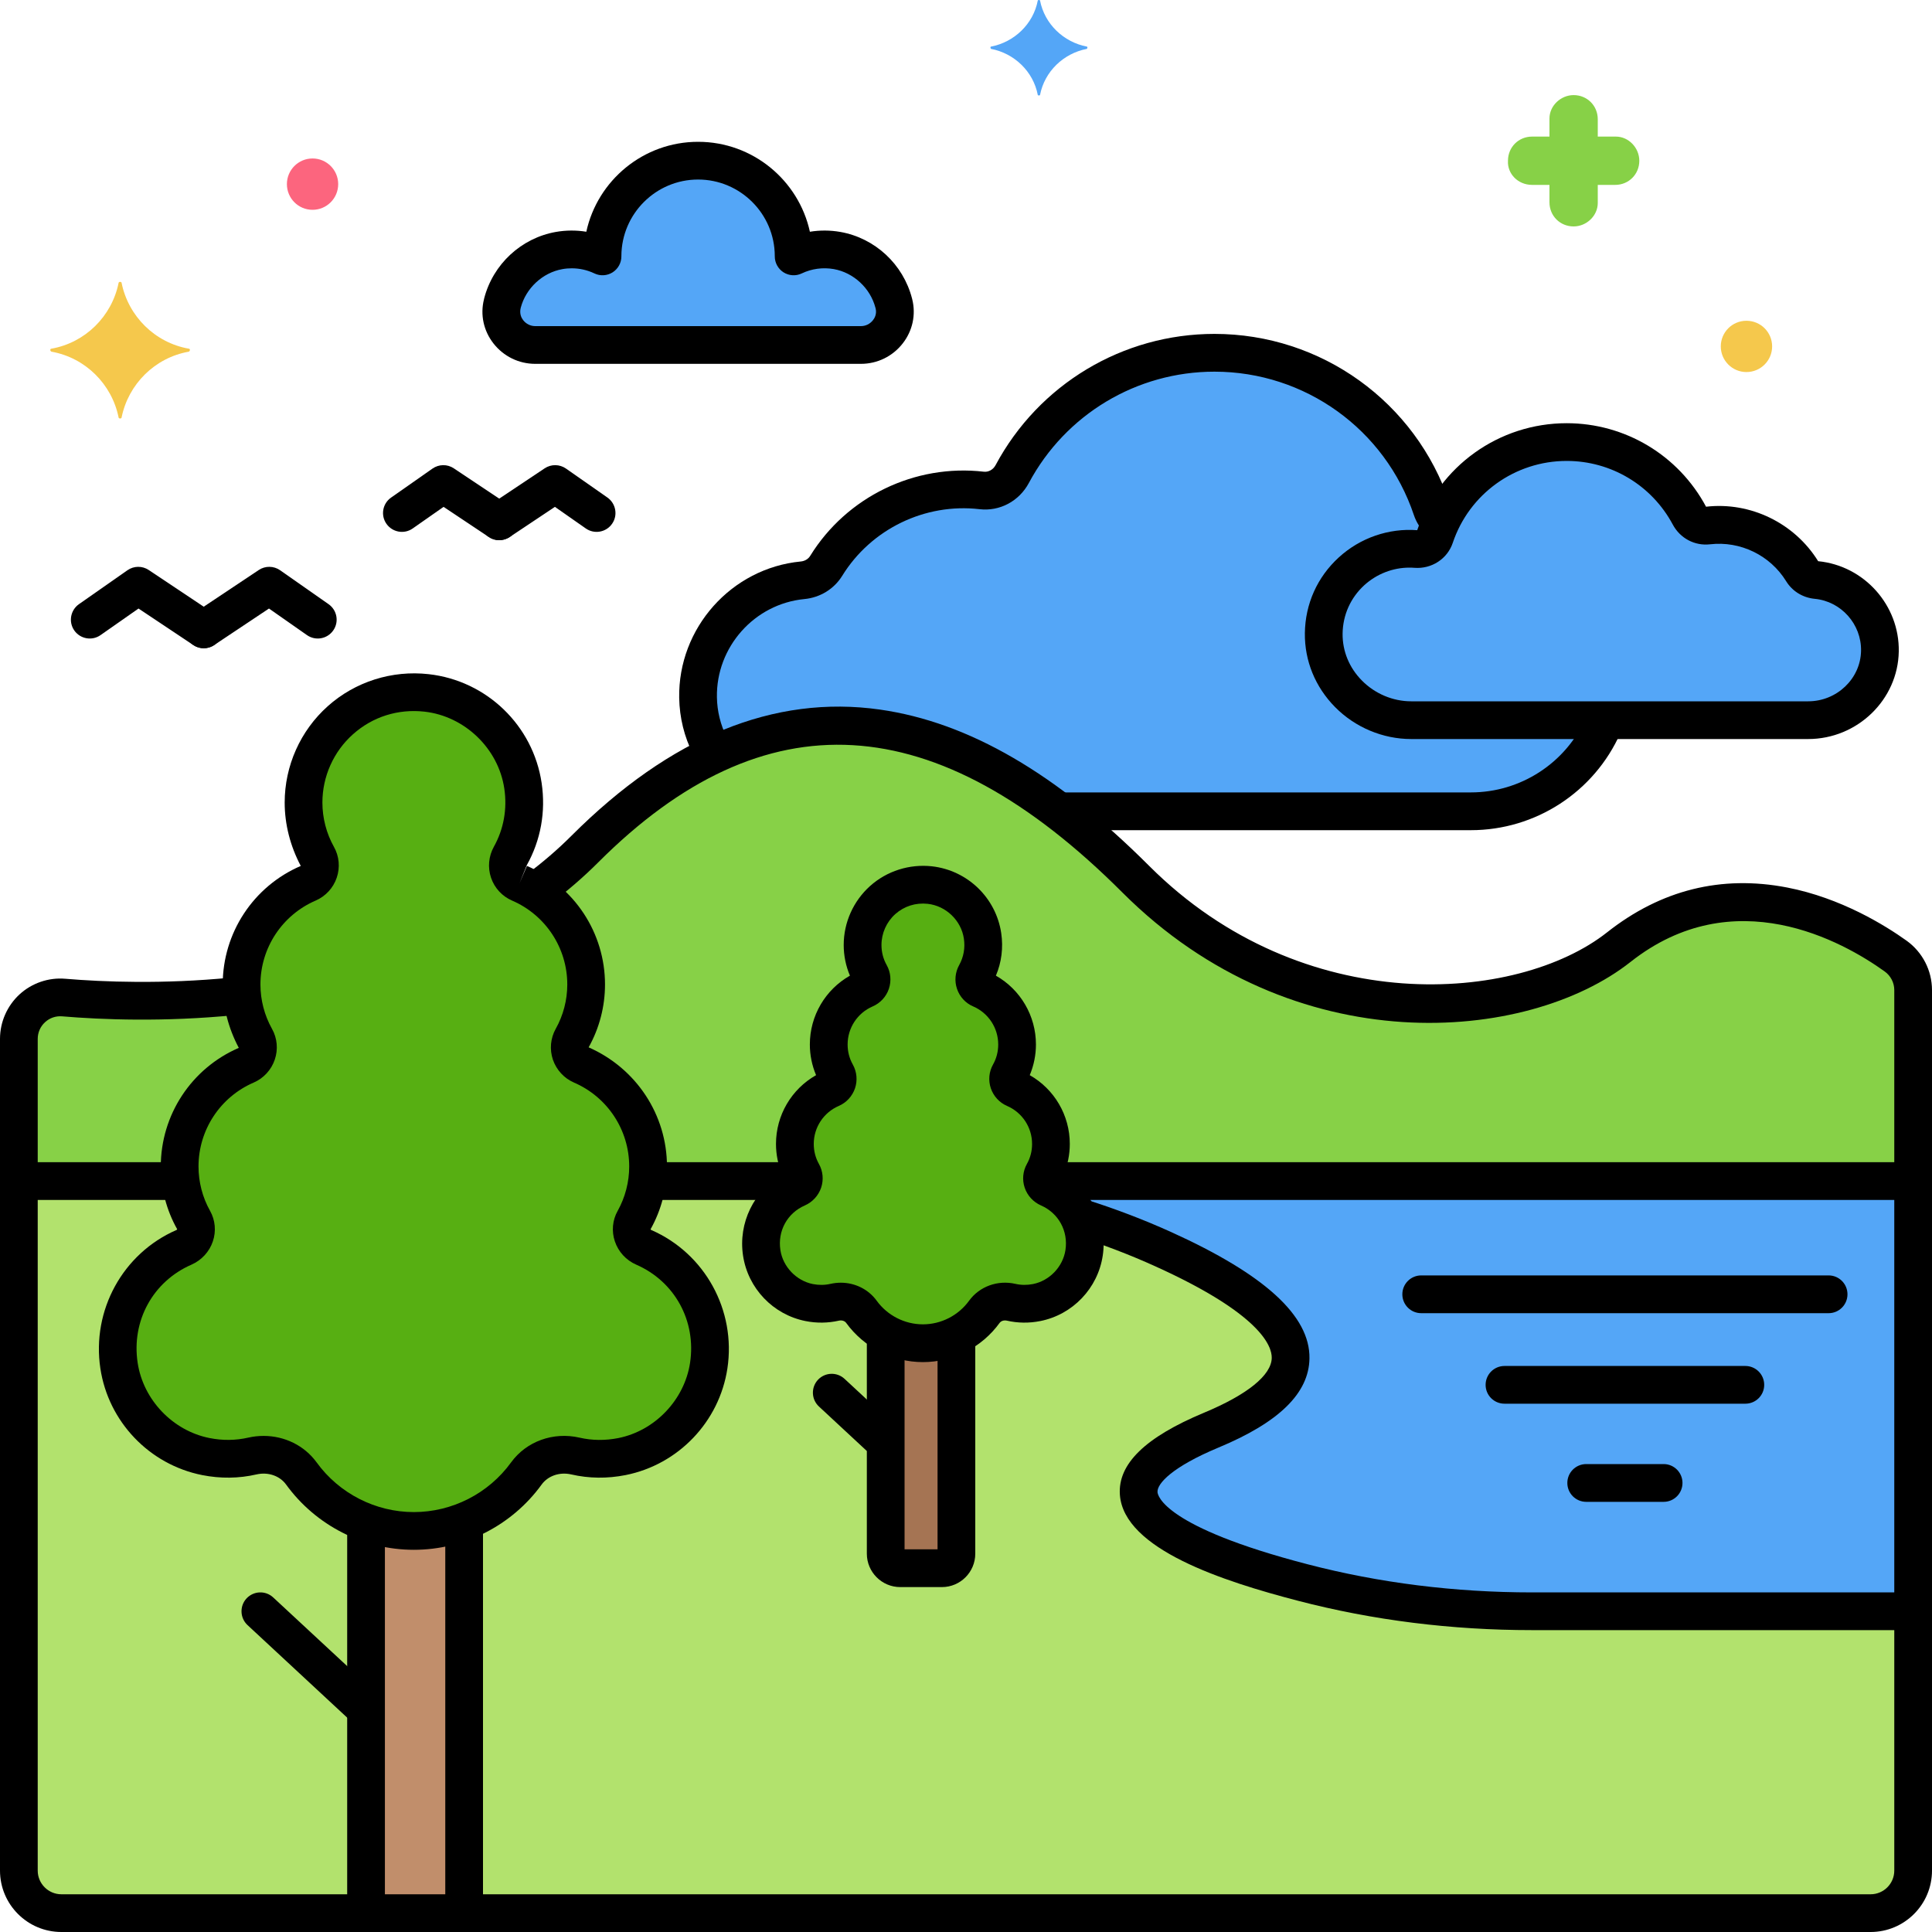
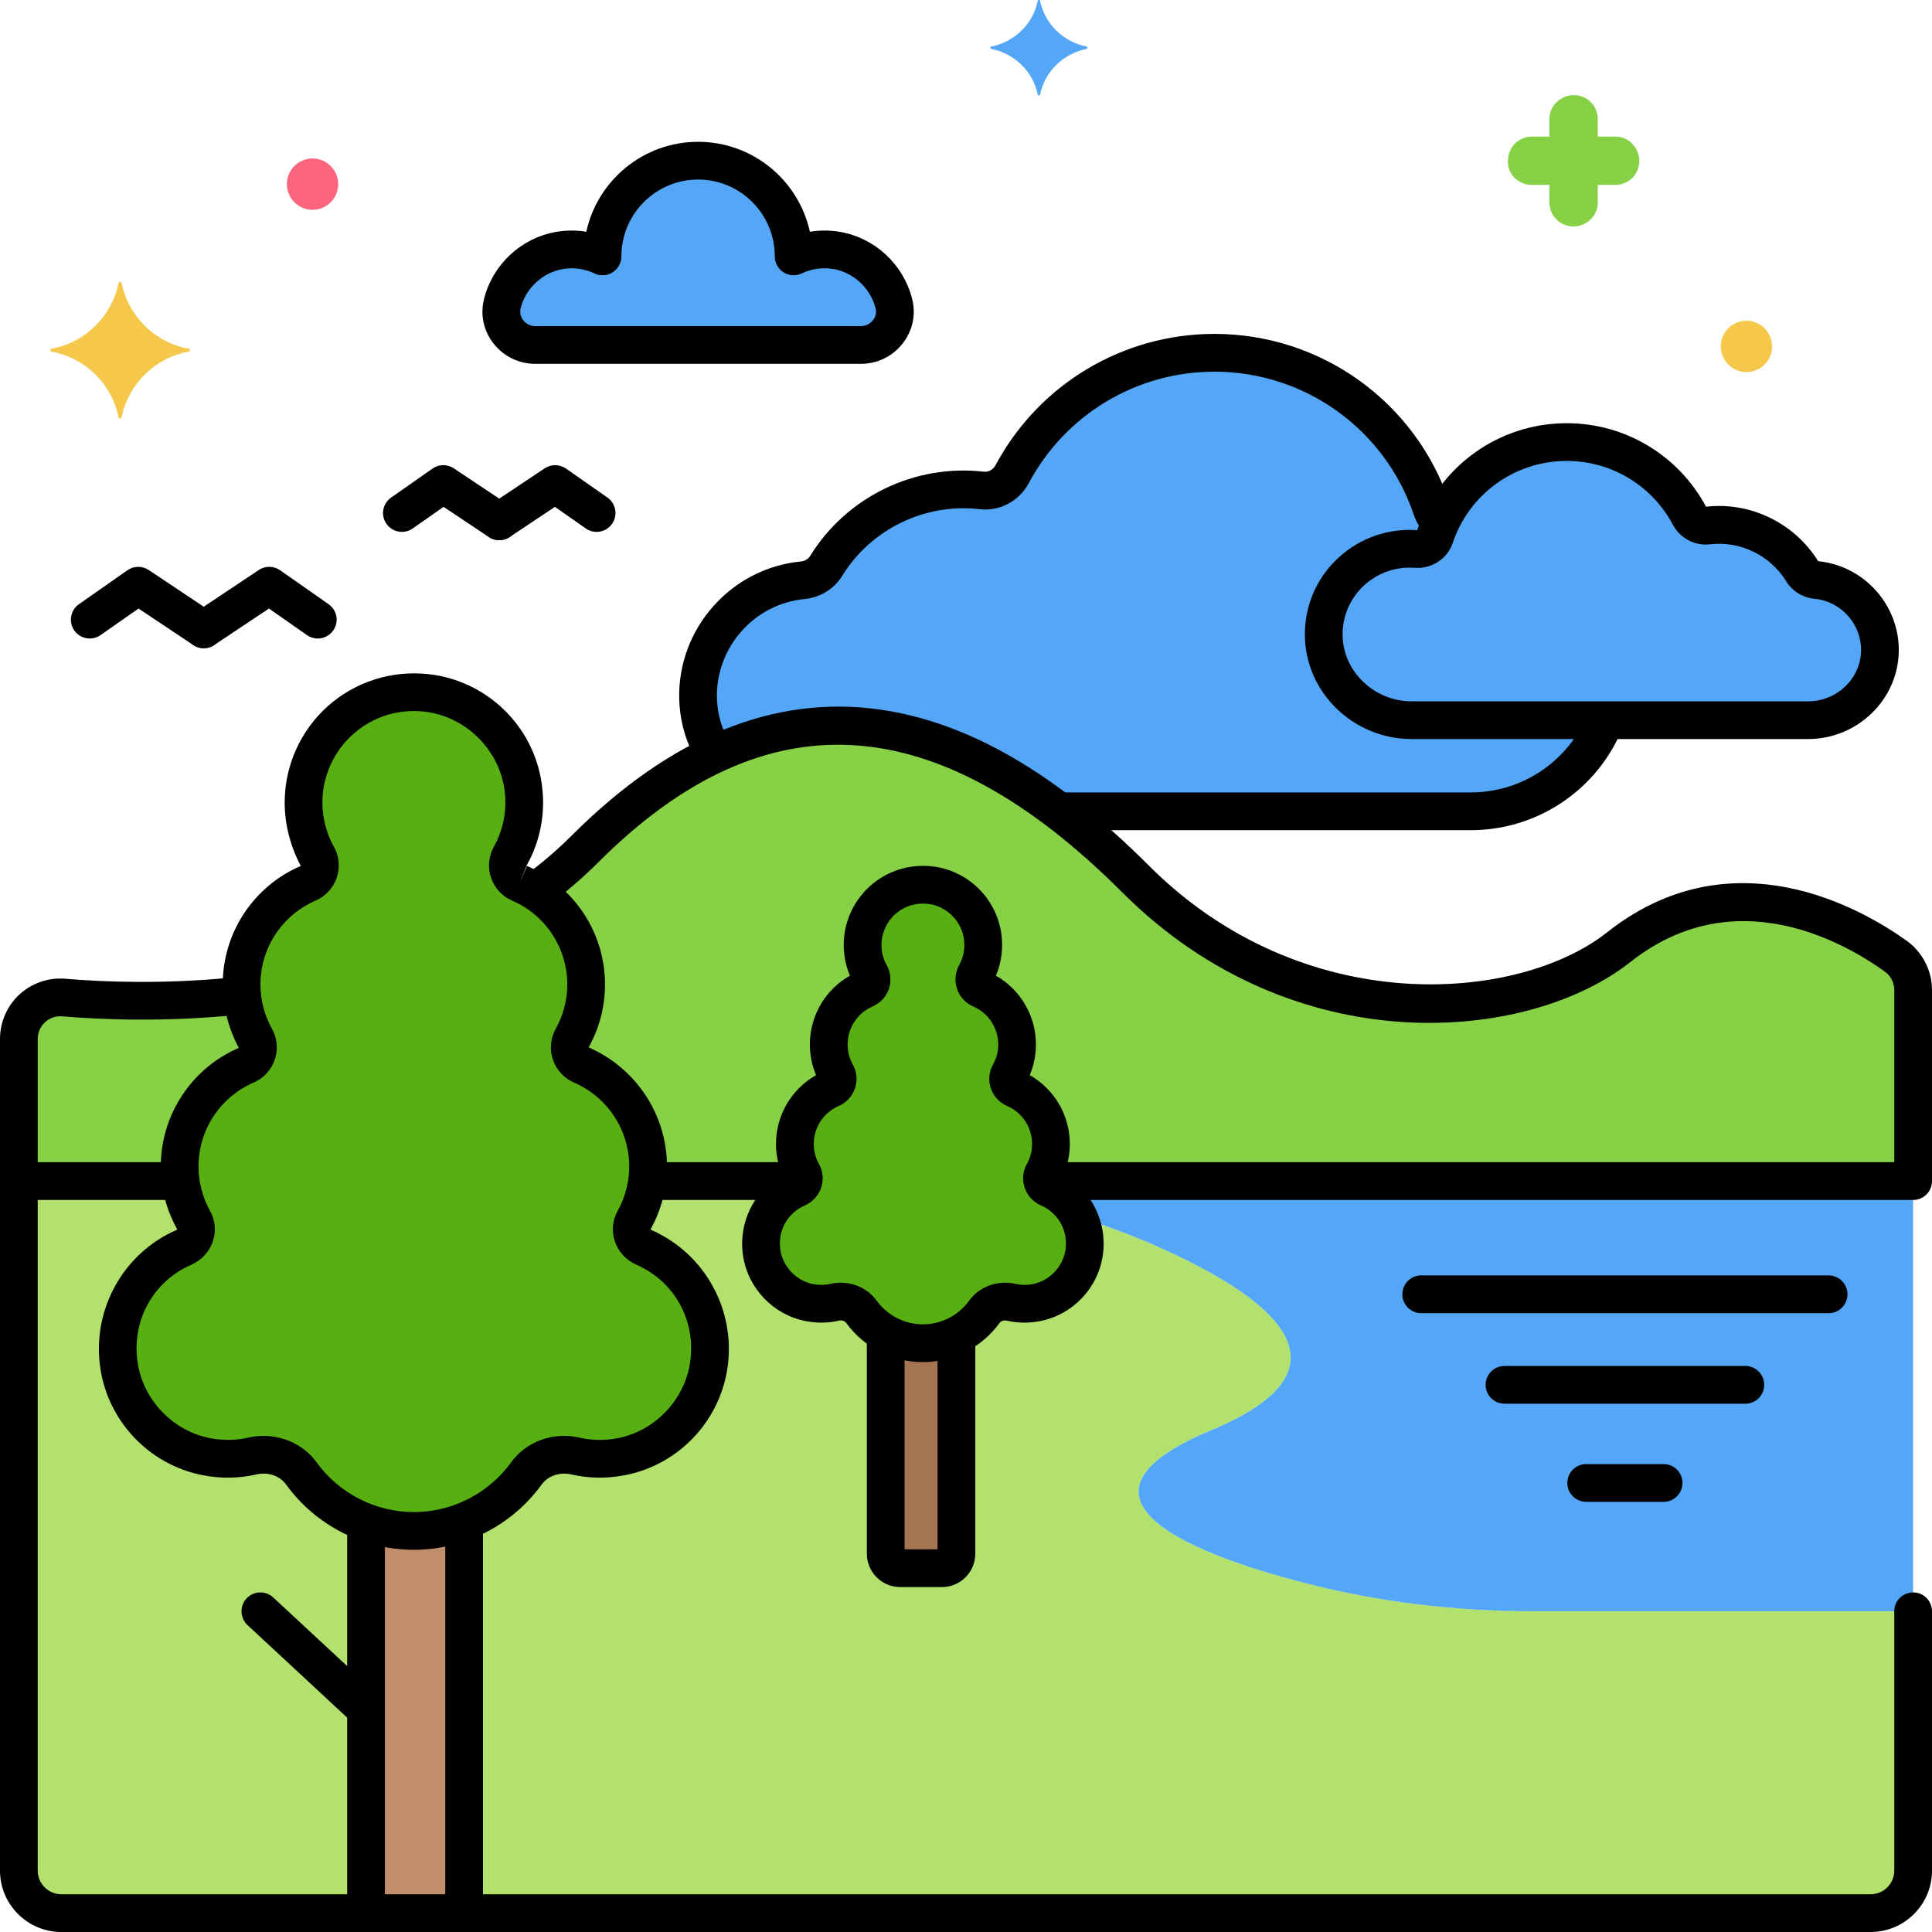
<svg xmlns="http://www.w3.org/2000/svg" width="40" height="40" viewBox="0 0 40 40" fill="none">
  <g clip-path="url(#clip0_10_714)">
    <path d="M3.719 24.151C3.719 23.21 4.287 22.404 5.099 22.054C5.314 21.961 5.406 21.698 5.291 21.493C5.142 21.227 5.046 20.928 5.014 20.609C3.498 20.774 2.159 20.723 1.318 20.653C0.818 20.611 0.391 21.008 0.391 21.509V24.453H3.739C3.726 24.354 3.719 24.253 3.719 24.151Z" fill="#87D147" />
    <path d="M37.312 11.828C36.901 11.161 36.139 10.791 35.361 10.881C35.203 10.899 35.052 10.816 34.977 10.676C34.492 9.769 33.537 9.152 32.437 9.152C31.168 9.152 30.09 9.974 29.708 11.115C29.652 11.28 29.488 11.38 29.314 11.367C28.313 11.289 27.419 12.075 27.406 13.114C27.394 14.102 28.229 14.91 29.217 14.91H37.436C38.235 14.91 38.908 14.28 38.922 13.482C38.935 12.717 38.357 12.081 37.609 12.009C37.487 11.998 37.377 11.932 37.312 11.828Z" fill="#54A6F7" />
    <path d="M18.508 6.292C18.506 6.286 18.505 6.281 18.503 6.275C18.359 5.72 17.895 5.287 17.331 5.187C17.005 5.129 16.697 5.182 16.432 5.309C16.432 5.307 16.432 5.306 16.432 5.305C16.432 4.212 15.546 3.327 14.453 3.327C13.361 3.327 12.475 4.212 12.475 5.305C12.475 5.306 12.475 5.307 12.475 5.309C12.209 5.182 11.901 5.129 11.576 5.187C11.011 5.287 10.547 5.72 10.403 6.275C10.401 6.281 10.4 6.286 10.399 6.292C10.291 6.726 10.635 7.142 11.082 7.142H17.824C18.271 7.142 18.616 6.726 18.508 6.292Z" fill="#54A6F7" />
    <path d="M31.72 33.359C30.119 33.359 28.521 33.167 26.972 32.764C23.867 31.957 22.16 30.825 25.078 29.609C28.172 28.32 26.35 26.89 24.084 25.863C23.513 25.604 22.928 25.383 22.333 25.197C22.44 25.416 22.486 25.671 22.445 25.939C22.368 26.45 21.969 26.867 21.462 26.968C21.278 27.004 21.101 27 20.935 26.962C20.726 26.914 20.506 26.986 20.38 27.16C20.095 27.554 19.631 27.81 19.108 27.81C18.584 27.81 18.12 27.554 17.835 27.16C17.709 26.986 17.489 26.914 17.28 26.962C17.114 27 16.937 27.004 16.753 26.968C16.246 26.867 15.847 26.45 15.77 25.939C15.68 25.345 16.009 24.816 16.506 24.6C16.57 24.571 16.615 24.516 16.633 24.453H13.398C13.359 24.743 13.266 25.015 13.128 25.26C13.012 25.468 13.11 25.729 13.328 25.824C14.237 26.22 14.838 27.188 14.674 28.274C14.532 29.208 13.803 29.972 12.876 30.156C12.54 30.223 12.214 30.215 11.912 30.145C11.53 30.058 11.127 30.19 10.897 30.508C10.374 31.228 9.527 31.697 8.568 31.697C7.61 31.697 6.763 31.228 6.24 30.508C6.01 30.19 5.607 30.058 5.225 30.145C4.923 30.214 4.597 30.223 4.261 30.156C3.334 29.972 2.605 29.208 2.463 28.274C2.299 27.188 2.9 26.22 3.809 25.824C4.027 25.729 4.125 25.468 4.008 25.26C3.871 25.015 3.778 24.743 3.739 24.453H0.391V38.728C0.391 39.215 0.785 39.609 1.271 39.609H38.729C39.215 39.609 39.609 39.215 39.609 38.728V33.359H31.72Z" fill="#B2E26D" />
    <path d="M39.246 19.794C38.34 19.144 35.878 17.744 33.516 19.609C31.434 21.253 26.797 21.484 23.516 18.203C20.234 14.922 16.328 13.359 12.109 17.578C11.784 17.904 11.438 18.195 11.079 18.459C11.714 18.864 12.136 19.574 12.136 20.383C12.136 20.786 12.03 21.165 11.846 21.493C11.731 21.698 11.823 21.961 12.039 22.054C12.85 22.404 13.418 23.21 13.418 24.15C13.418 24.253 13.411 24.354 13.398 24.453H16.633C16.648 24.401 16.644 24.343 16.615 24.291C16.514 24.112 16.457 23.905 16.457 23.684C16.457 23.171 16.767 22.73 17.211 22.538C17.329 22.488 17.379 22.344 17.316 22.232C17.215 22.052 17.158 21.845 17.158 21.625C17.158 21.111 17.468 20.67 17.912 20.479C18.03 20.428 18.08 20.284 18.017 20.172C17.917 19.993 17.859 19.786 17.859 19.565C17.859 18.828 18.498 18.24 19.252 18.325C19.806 18.387 20.261 18.824 20.342 19.375C20.386 19.666 20.328 19.94 20.2 20.17C20.137 20.283 20.184 20.427 20.303 20.479C20.747 20.67 21.058 21.111 21.058 21.625C21.058 21.845 21 22.052 20.899 22.232C20.837 22.344 20.887 22.487 21.005 22.538C21.448 22.73 21.759 23.17 21.759 23.684C21.759 23.905 21.701 24.112 21.601 24.291C21.572 24.343 21.568 24.4 21.583 24.453H39.609V20.497C39.609 20.217 39.474 19.957 39.246 19.794Z" fill="#87D147" />
    <path d="M21.92 16.797H30.453C31.703 16.797 32.801 16.011 33.237 14.91H29.217C28.229 14.91 27.394 14.102 27.406 13.114C27.419 12.075 28.313 11.289 29.314 11.367C29.488 11.38 29.652 11.28 29.707 11.115C29.743 11.01 29.785 10.909 29.832 10.81C29.747 10.741 29.681 10.649 29.644 10.539C29.012 8.659 27.237 7.304 25.144 7.304C23.33 7.304 21.755 8.321 20.956 9.815C20.832 10.047 20.584 10.184 20.323 10.154C19.039 10.005 17.784 10.615 17.106 11.714C16.999 11.886 16.817 11.994 16.616 12.014C15.384 12.132 14.43 13.181 14.452 14.442C14.46 14.872 14.585 15.271 14.793 15.615C17.344 14.416 19.745 15.143 21.92 16.797Z" fill="#54A6F7" />
    <path d="M21.582 24.453C21.6 24.516 21.645 24.572 21.709 24.6C21.982 24.718 22.203 24.931 22.333 25.197C22.928 25.383 23.513 25.604 24.084 25.863C26.35 26.89 28.172 28.32 25.078 29.61C22.16 30.825 23.867 31.957 26.972 32.764C28.521 33.168 30.119 33.359 31.72 33.359H39.609V24.453H21.582V24.453Z" fill="#54A6F7" />
    <path d="M13.328 25.825C13.11 25.73 13.012 25.468 13.129 25.261C13.313 24.932 13.418 24.554 13.418 24.151C13.418 23.21 12.85 22.404 12.038 22.054C11.823 21.961 11.731 21.698 11.846 21.493C12.03 21.165 12.135 20.786 12.135 20.383C12.135 19.443 11.567 18.637 10.755 18.287C10.538 18.193 10.45 17.928 10.566 17.722C10.8 17.301 10.906 16.8 10.827 16.268C10.677 15.259 9.846 14.46 8.832 14.346C7.453 14.192 6.284 15.267 6.284 16.616C6.284 17.019 6.39 17.397 6.573 17.726C6.688 17.93 6.597 18.194 6.381 18.287C5.57 18.637 5.001 19.443 5.001 20.383C5.001 20.786 5.107 21.165 5.291 21.493C5.405 21.698 5.314 21.961 5.098 22.054C4.287 22.404 3.719 23.21 3.719 24.151C3.719 24.554 3.824 24.932 4.008 25.261C4.125 25.468 4.027 25.73 3.809 25.825C2.9 26.22 2.299 27.188 2.463 28.274C2.605 29.209 3.334 29.972 4.261 30.157C4.597 30.223 4.922 30.215 5.225 30.146C5.607 30.058 6.01 30.19 6.24 30.508C6.763 31.228 7.61 31.697 8.568 31.697C9.527 31.697 10.374 31.228 10.897 30.508C11.127 30.19 11.53 30.058 11.912 30.146C12.214 30.215 12.54 30.223 12.876 30.157C13.803 29.972 14.532 29.209 14.674 28.274C14.838 27.188 14.236 26.22 13.328 25.825Z" fill="#57AF12" />
    <path d="M21.71 24.6C21.59 24.548 21.537 24.405 21.6 24.292C21.701 24.112 21.759 23.905 21.759 23.685C21.759 23.171 21.448 22.73 21.004 22.539C20.887 22.488 20.837 22.344 20.899 22.232C21 22.052 21.058 21.846 21.058 21.625C21.058 21.111 20.747 20.671 20.303 20.479C20.184 20.428 20.136 20.283 20.199 20.17C20.328 19.941 20.386 19.666 20.342 19.376C20.26 18.824 19.806 18.387 19.252 18.325C18.497 18.241 17.859 18.829 17.859 19.566C17.859 19.786 17.916 19.993 18.017 20.172C18.08 20.284 18.03 20.428 17.912 20.479C17.468 20.671 17.158 21.111 17.158 21.625C17.158 21.846 17.215 22.052 17.316 22.232C17.379 22.344 17.329 22.488 17.211 22.539C16.767 22.73 16.457 23.171 16.457 23.685C16.457 23.905 16.514 24.112 16.615 24.292C16.678 24.405 16.625 24.548 16.506 24.6C16.009 24.816 15.681 25.346 15.77 25.939C15.847 26.45 16.246 26.867 16.753 26.968C16.937 27.005 17.115 27 17.28 26.962C17.489 26.914 17.709 26.987 17.835 27.16C18.121 27.554 18.584 27.81 19.108 27.81C19.631 27.81 20.095 27.554 20.381 27.16C20.506 26.987 20.726 26.914 20.936 26.962C21.101 27 21.279 27.005 21.462 26.968C21.969 26.867 22.368 26.45 22.445 25.939C22.535 25.345 22.206 24.816 21.71 24.6Z" fill="#57AF12" />
    <path d="M7.578 31.521V39.609H9.609V31.502C9.287 31.628 8.936 31.697 8.569 31.697C8.22 31.697 7.887 31.634 7.578 31.521Z" fill="#C18E6B" />
    <path d="M19.802 27.647C19.592 27.75 19.357 27.81 19.108 27.81C18.827 27.81 18.565 27.735 18.337 27.606V32.167C18.337 32.333 18.472 32.468 18.639 32.468H19.5C19.667 32.468 19.802 32.333 19.802 32.167V27.647Z" fill="#A57453" />
    <path d="M22.502 0.965C22.018 0.871 21.627 0.496 21.533 0.012C21.533 -0.004 21.486 -0.004 21.486 0.012C21.393 0.496 21.002 0.871 20.518 0.965C20.502 0.965 20.502 0.996 20.518 1.012C21.002 1.105 21.393 1.48 21.486 1.965C21.486 1.98 21.533 1.98 21.533 1.965C21.627 1.48 22.018 1.105 22.502 1.012C22.518 0.996 22.518 0.965 22.502 0.965Z" fill="#54A6F7" />
    <path d="M31.721 3.828H32.08V4.188C32.08 4.469 32.299 4.688 32.58 4.688C32.846 4.688 33.08 4.469 33.08 4.203V4.188V3.828H33.44C33.721 3.828 33.94 3.609 33.94 3.328C33.94 3.062 33.721 2.828 33.455 2.828H33.44H33.08V2.469C33.08 2.188 32.861 1.969 32.58 1.969C32.315 1.969 32.08 2.188 32.08 2.453V2.469V2.828H31.721C31.439 2.828 31.221 3.047 31.221 3.328C31.205 3.594 31.424 3.828 31.721 3.828C31.705 3.828 31.705 3.828 31.721 3.828Z" fill="#87D147" />
    <path d="M36.158 7.703C36.452 7.703 36.69 7.465 36.69 7.172C36.69 6.878 36.452 6.641 36.158 6.641C35.865 6.641 35.627 6.878 35.627 7.172C35.627 7.465 35.865 7.703 36.158 7.703Z" fill="#F5C84C" />
    <path d="M6.471 4.344C6.764 4.344 7.002 4.106 7.002 3.812C7.002 3.519 6.764 3.281 6.471 3.281C6.177 3.281 5.94 3.519 5.94 3.812C5.94 4.106 6.177 4.344 6.471 4.344Z" fill="#FC657E" />
    <path d="M1.065 7.219C1.768 7.094 2.315 6.547 2.455 5.859C2.455 5.828 2.518 5.828 2.518 5.859C2.658 6.547 3.205 7.094 3.908 7.219C3.94 7.219 3.94 7.266 3.908 7.281C3.205 7.406 2.658 7.953 2.518 8.641C2.518 8.672 2.455 8.672 2.455 8.641C2.315 7.953 1.768 7.406 1.065 7.281C1.033 7.266 1.033 7.219 1.065 7.219Z" fill="#F5C84C" />
    <path d="M37.436 15.301H29.217C28.631 15.301 28.056 15.06 27.641 14.639C27.231 14.224 27.009 13.681 27.016 13.109C27.023 12.505 27.273 11.947 27.719 11.54C28.16 11.136 28.751 10.932 29.342 10.977C29.793 9.651 31.035 8.762 32.437 8.762C33.646 8.762 34.751 9.424 35.322 10.491C36.239 10.385 37.153 10.828 37.643 11.619C38.598 11.712 39.329 12.533 39.312 13.489C39.295 14.488 38.453 15.301 37.436 15.301ZM29.18 11.752C28.838 11.752 28.503 11.882 28.246 12.116C27.961 12.377 27.802 12.733 27.797 13.119C27.793 13.48 27.934 13.825 28.197 14.09C28.466 14.363 28.838 14.52 29.217 14.52H37.436C38.03 14.52 38.521 14.051 38.531 13.475C38.541 12.924 38.12 12.45 37.572 12.398C37.324 12.374 37.108 12.241 36.98 12.033C36.649 11.496 36.031 11.197 35.406 11.269C35.088 11.306 34.785 11.145 34.633 10.86C34.198 10.047 33.357 9.543 32.437 9.543C31.366 9.543 30.418 10.225 30.078 11.239C29.966 11.571 29.641 11.783 29.284 11.756C29.249 11.753 29.214 11.752 29.18 11.752Z" fill="black" />
    <path d="M17.824 7.533H11.082C10.742 7.533 10.427 7.379 10.217 7.111C10.012 6.849 9.94 6.516 10.02 6.198L10.025 6.175C10.209 5.469 10.791 4.929 11.508 4.802C11.719 4.765 11.931 4.764 12.139 4.798C12.371 3.734 13.321 2.936 14.453 2.936C15.586 2.936 16.535 3.734 16.768 4.798C16.975 4.764 17.188 4.765 17.399 4.802C18.116 4.929 18.698 5.469 18.882 6.177L18.887 6.197C18.887 6.197 18.887 6.197 18.887 6.197C18.966 6.516 18.894 6.849 18.69 7.11C18.48 7.379 18.164 7.533 17.824 7.533ZM11.837 5.555C11.773 5.555 11.708 5.56 11.644 5.572C11.234 5.644 10.887 5.967 10.781 6.373C10.749 6.5 10.8 6.588 10.832 6.629C10.893 6.707 10.984 6.752 11.082 6.752H17.824C17.922 6.752 18.013 6.707 18.074 6.629C18.107 6.588 18.157 6.501 18.129 6.386L18.126 6.375C18.02 5.966 17.673 5.644 17.262 5.571C17.036 5.532 16.807 5.562 16.599 5.661C16.478 5.719 16.337 5.71 16.223 5.639C16.11 5.567 16.041 5.442 16.041 5.308C16.041 5.305 16.041 5.302 16.041 5.298C16.038 4.426 15.326 3.717 14.453 3.717C13.58 3.717 12.869 4.426 12.865 5.299C12.865 5.302 12.865 5.305 12.865 5.309C12.865 5.443 12.796 5.567 12.683 5.639C12.57 5.71 12.428 5.719 12.307 5.661C12.158 5.59 11.999 5.555 11.837 5.555Z" fill="black" />
    <path d="M38.729 40H1.271C0.57 40 0 39.43 0 38.729V24.453C0 24.237 0.175 24.062 0.391 24.062C0.606 24.062 0.781 24.237 0.781 24.453V38.729C0.781 38.999 1.001 39.219 1.271 39.219H38.729C38.999 39.219 39.219 38.999 39.219 38.729V33.359C39.219 33.144 39.394 32.969 39.609 32.969C39.825 32.969 40 33.144 40 33.359V38.729C40 39.43 39.43 40 38.729 40Z" fill="black" />
    <path d="M3.542 24.844H0.391C0.175 24.844 0 24.669 0 24.453V21.509C0 21.16 0.147 20.825 0.404 20.588C0.66 20.353 1.005 20.235 1.35 20.264C2.139 20.33 3.376 20.379 4.789 20.24C5.005 20.218 5.195 20.376 5.216 20.59C5.237 20.805 5.08 20.996 4.865 21.017C3.394 21.162 2.106 21.111 1.285 21.042C1.155 21.032 1.03 21.074 0.933 21.163C0.835 21.253 0.781 21.376 0.781 21.509V24.062H3.542C3.757 24.062 3.932 24.237 3.932 24.453C3.932 24.669 3.757 24.844 3.542 24.844Z" fill="black" />
    <path d="M16.514 24.844H13.542C13.326 24.844 13.151 24.669 13.151 24.453C13.151 24.237 13.326 24.062 13.542 24.062H16.514C16.73 24.062 16.904 24.237 16.904 24.453C16.904 24.669 16.73 24.844 16.514 24.844Z" fill="black" />
    <path d="M39.609 24.844H21.684C21.469 24.844 21.294 24.669 21.294 24.453C21.294 24.237 21.469 24.062 21.684 24.062H39.219V20.497C39.219 20.346 39.144 20.201 39.019 20.112C38.151 19.49 35.9 18.225 33.758 19.916C31.63 21.596 26.791 22.031 23.239 18.479C19.378 14.617 15.827 14.413 12.386 17.854C12.077 18.163 11.736 18.457 11.373 18.728C11.199 18.857 10.955 18.821 10.826 18.648C10.697 18.475 10.733 18.23 10.906 18.101C11.239 17.853 11.551 17.584 11.833 17.302C13.878 15.257 16.027 14.379 18.219 14.691C20.054 14.953 21.877 16.012 23.792 17.927C26.98 21.115 31.422 20.764 33.273 19.303C34.386 18.424 35.64 18.112 37.001 18.375C38.116 18.591 39.029 19.158 39.474 19.476C39.803 19.712 40 20.094 40 20.497V24.453C40 24.669 39.825 24.844 39.609 24.844Z" fill="black" />
    <path d="M37.86 27.188H29.425C29.209 27.188 29.034 27.013 29.034 26.797C29.034 26.581 29.209 26.406 29.425 26.406H37.86C38.075 26.406 38.25 26.581 38.25 26.797C38.25 27.013 38.075 27.188 37.86 27.188Z" fill="black" />
    <path d="M36.136 29.062H31.149C30.933 29.062 30.758 28.888 30.758 28.672C30.758 28.456 30.933 28.281 31.149 28.281H36.136C36.351 28.281 36.526 28.456 36.526 28.672C36.526 28.888 36.351 29.062 36.136 29.062Z" fill="black" />
    <path d="M34.444 31.094H32.841C32.625 31.094 32.45 30.919 32.45 30.703C32.45 30.487 32.625 30.312 32.841 30.312H34.444C34.659 30.312 34.834 30.487 34.834 30.703C34.834 30.919 34.659 31.094 34.444 31.094Z" fill="black" />
    <path d="M30.453 17.188H22.018C21.802 17.188 21.628 17.013 21.628 16.797C21.628 16.581 21.802 16.406 22.018 16.406H30.453C31.482 16.406 32.417 15.8 32.834 14.861C32.922 14.664 33.153 14.575 33.349 14.663C33.547 14.751 33.636 14.981 33.548 15.178C33.005 16.399 31.791 17.188 30.453 17.188Z" fill="black" />
    <path d="M14.7 15.836C14.557 15.836 14.419 15.758 14.351 15.621C14.166 15.253 14.069 14.858 14.062 14.449C14.037 13.003 15.143 11.763 16.579 11.625C16.662 11.617 16.733 11.575 16.774 11.509C17.529 10.285 18.94 9.601 20.369 9.766C20.466 9.777 20.562 9.724 20.612 9.631C21.508 7.955 23.245 6.913 25.144 6.913C27.354 6.913 29.311 8.321 30.014 10.415C30.024 10.445 30.041 10.471 30.064 10.495C30.218 10.646 30.22 10.894 30.068 11.047C29.916 11.201 29.669 11.202 29.516 11.051C29.404 10.941 29.323 10.811 29.273 10.664C28.677 8.888 27.018 7.695 25.144 7.695C23.534 7.695 22.061 8.578 21.301 10C21.098 10.378 20.698 10.591 20.279 10.542C19.151 10.412 18.036 10.952 17.438 11.92C17.268 12.195 16.982 12.371 16.654 12.403C15.62 12.502 14.825 13.395 14.843 14.436C14.848 14.727 14.917 15.008 15.049 15.271C15.146 15.464 15.068 15.699 14.875 15.795C14.819 15.823 14.759 15.836 14.7 15.836Z" fill="black" />
    <path d="M10.336 11.184C10.261 11.184 10.186 11.162 10.12 11.118L9.184 10.494L8.545 10.941C8.369 11.065 8.125 11.022 8.001 10.845C7.877 10.669 7.92 10.425 8.097 10.302L8.955 9.701C9.087 9.609 9.262 9.607 9.395 9.696L10.553 10.468C10.733 10.588 10.781 10.83 10.662 11.01C10.586 11.123 10.462 11.183 10.336 11.184Z" fill="black" />
    <path d="M10.337 11.184C10.211 11.184 10.087 11.123 10.011 11.009C9.892 10.83 9.94 10.588 10.12 10.468L11.277 9.696C11.411 9.607 11.586 9.609 11.718 9.701L12.576 10.301C12.752 10.425 12.796 10.669 12.672 10.845C12.548 11.022 12.305 11.065 12.128 10.941L11.489 10.494L10.553 11.118C10.487 11.162 10.411 11.183 10.337 11.184Z" fill="black" />
    <path d="M4.218 13.421C4.144 13.421 4.069 13.4 4.002 13.355L2.868 12.599L2.082 13.149C1.906 13.273 1.662 13.23 1.538 13.053C1.415 12.877 1.458 12.633 1.634 12.509L2.639 11.806C2.771 11.714 2.945 11.712 3.079 11.801L4.435 12.706C4.615 12.825 4.663 13.068 4.544 13.247C4.468 13.36 4.345 13.421 4.218 13.421Z" fill="black" />
    <path d="M4.219 13.421C4.093 13.421 3.969 13.36 3.894 13.247C3.774 13.067 3.822 12.825 4.002 12.705L5.358 11.801C5.492 11.712 5.667 11.714 5.799 11.806L6.803 12.509C6.98 12.633 7.023 12.877 6.899 13.053C6.775 13.23 6.532 13.273 6.355 13.149L5.569 12.599L4.435 13.355C4.369 13.399 4.294 13.421 4.219 13.421Z" fill="black" />
    <path d="M7.578 35.781C7.483 35.781 7.388 35.747 7.312 35.677L5.125 33.646C4.967 33.499 4.958 33.252 5.104 33.094C5.251 32.936 5.498 32.926 5.656 33.073L7.844 35.104C8.002 35.251 8.011 35.498 7.864 35.656C7.787 35.739 7.683 35.781 7.578 35.781Z" fill="black" />
-     <path d="M18.19 30.125C18.095 30.125 18 30.09 17.924 30.02L16.955 29.12C16.797 28.973 16.788 28.726 16.934 28.568C17.081 28.41 17.328 28.401 17.486 28.548L18.456 29.448C18.614 29.595 18.623 29.842 18.476 30C18.399 30.083 18.295 30.125 18.19 30.125Z" fill="black" />
-     <path d="M39.609 33.75H31.72C30.054 33.75 28.423 33.546 26.873 33.142C25.328 32.74 23.265 32.075 23.186 30.947C23.141 30.311 23.711 29.756 24.928 29.249C25.827 28.874 26.325 28.471 26.33 28.113C26.334 27.873 26.107 27.208 23.922 26.219C23.387 25.976 22.821 25.76 22.24 25.577C22.034 25.512 21.92 25.293 21.984 25.087C22.049 24.882 22.268 24.767 22.474 24.832C23.086 25.025 23.681 25.252 24.245 25.507C26.187 26.387 27.125 27.243 27.111 28.125C27.1 28.843 26.484 29.447 25.228 29.97C24.276 30.367 23.953 30.715 23.965 30.893C23.97 30.964 24.1 31.614 27.07 32.386C28.555 32.773 30.12 32.969 31.72 32.969H39.219V24.453C39.219 24.238 39.394 24.063 39.609 24.063C39.825 24.063 40 24.238 40 24.453V33.36C40 33.575 39.825 33.75 39.609 33.75Z" fill="black" />
    <path d="M8.569 32.087C7.526 32.087 6.538 31.583 5.924 30.737C5.792 30.554 5.551 30.472 5.312 30.526C4.944 30.611 4.565 30.615 4.185 30.54C3.091 30.322 2.244 29.435 2.078 28.332C1.896 27.128 2.543 25.95 3.653 25.466C3.665 25.461 3.668 25.451 3.668 25.449C3.446 25.055 3.329 24.605 3.329 24.151C3.329 23.083 3.963 22.119 4.944 21.695C4.728 21.288 4.611 20.838 4.611 20.383C4.611 19.315 5.245 18.351 6.227 17.928C6.011 17.52 5.894 17.07 5.894 16.616C5.894 15.855 6.219 15.128 6.786 14.621C7.353 14.114 8.115 13.872 8.876 13.958C10.075 14.092 11.037 15.019 11.214 16.211C11.302 16.806 11.196 17.394 10.907 17.912L10.756 18.286L10.91 17.928C11.892 18.351 12.526 19.315 12.526 20.383C12.526 20.838 12.409 21.288 12.187 21.684C13.175 22.119 13.809 23.083 13.809 24.151C13.809 24.605 13.691 25.055 13.469 25.451C13.47 25.451 13.473 25.461 13.484 25.466C14.594 25.95 15.242 27.128 15.06 28.332C14.893 29.435 14.046 30.322 12.952 30.54C12.572 30.615 12.193 30.611 11.825 30.526C11.585 30.472 11.345 30.555 11.213 30.737C10.6 31.583 9.611 32.087 8.569 32.087ZM5.458 29.729C5.892 29.729 6.302 29.928 6.556 30.278C7.023 30.922 7.776 31.306 8.568 31.306C9.361 31.306 10.114 30.922 10.581 30.278C10.897 29.842 11.454 29.64 11.999 29.765C12.259 29.825 12.529 29.827 12.8 29.774C13.56 29.623 14.171 28.982 14.287 28.216C14.418 27.348 13.97 26.531 13.172 26.183C12.963 26.092 12.802 25.916 12.73 25.701C12.659 25.491 12.68 25.261 12.788 25.07C12.944 24.79 13.027 24.472 13.027 24.151C13.027 23.395 12.578 22.713 11.883 22.413C11.678 22.324 11.52 22.151 11.447 21.939C11.376 21.727 11.397 21.495 11.505 21.302C11.662 21.022 11.745 20.704 11.745 20.383C11.745 19.627 11.296 18.945 10.601 18.645C10.397 18.557 10.238 18.385 10.167 18.174C10.094 17.961 10.116 17.727 10.225 17.531C10.429 17.165 10.504 16.748 10.441 16.326C10.318 15.497 9.623 14.828 8.789 14.734C8.24 14.673 7.714 14.839 7.307 15.203C6.905 15.562 6.675 16.077 6.675 16.616C6.675 16.937 6.758 17.255 6.914 17.534C7.023 17.727 7.044 17.959 6.972 18.171C6.9 18.384 6.741 18.556 6.536 18.645C5.841 18.945 5.392 19.627 5.392 20.383C5.392 20.704 5.475 21.022 5.632 21.302C5.74 21.495 5.761 21.727 5.689 21.938C5.617 22.151 5.458 22.324 5.253 22.413C4.559 22.712 4.11 23.395 4.11 24.15C4.11 24.472 4.192 24.79 4.349 25.069C4.457 25.261 4.478 25.491 4.407 25.701C4.335 25.916 4.173 26.091 3.965 26.183C3.167 26.53 2.718 27.347 2.85 28.215C2.965 28.982 3.577 29.622 4.337 29.773C4.608 29.827 4.878 29.824 5.138 29.765C5.245 29.74 5.353 29.729 5.458 29.729Z" fill="black" />
    <path d="M19.108 28.201C18.481 28.201 17.887 27.897 17.519 27.389C17.488 27.347 17.429 27.329 17.367 27.343C17.141 27.394 16.908 27.397 16.677 27.351C16.006 27.218 15.486 26.674 15.384 25.997C15.281 25.318 15.61 24.652 16.195 24.319C16.11 24.119 16.066 23.903 16.066 23.684C16.066 23.09 16.386 22.549 16.896 22.26C16.811 22.059 16.767 21.843 16.767 21.625C16.767 21.031 17.087 20.489 17.597 20.2C17.512 20 17.468 19.784 17.468 19.565C17.468 19.099 17.668 18.654 18.015 18.343C18.363 18.032 18.829 17.885 19.295 17.936C20.031 18.019 20.62 18.587 20.729 19.318C20.774 19.622 20.736 19.924 20.619 20.2C21.128 20.489 21.448 21.031 21.448 21.625C21.448 21.843 21.404 22.059 21.32 22.26C21.829 22.549 22.149 23.09 22.149 23.684C22.149 23.903 22.105 24.119 22.021 24.319C22.605 24.652 22.934 25.318 22.831 25.997C22.729 26.674 22.209 27.218 21.538 27.351C21.306 27.397 21.074 27.394 20.848 27.343C20.787 27.329 20.727 27.347 20.696 27.389C20.328 27.897 19.734 28.201 19.108 28.201ZM17.408 26.557C17.701 26.557 17.978 26.692 18.151 26.93C18.373 27.236 18.731 27.419 19.108 27.419C19.485 27.419 19.842 27.236 20.064 26.93C20.279 26.634 20.656 26.497 21.023 26.581C21.141 26.608 21.263 26.609 21.386 26.585C21.73 26.517 22.006 26.227 22.059 25.881C22.119 25.486 21.915 25.116 21.554 24.958C21.394 24.888 21.27 24.754 21.215 24.589C21.16 24.427 21.177 24.249 21.26 24.1C21.332 23.972 21.368 23.832 21.368 23.684C21.368 23.342 21.165 23.033 20.85 22.897C20.692 22.829 20.57 22.696 20.514 22.532C20.459 22.369 20.475 22.19 20.559 22.041C20.631 21.913 20.667 21.773 20.667 21.625C20.667 21.282 20.464 20.973 20.149 20.837C19.991 20.77 19.869 20.637 19.814 20.474C19.758 20.311 19.775 20.13 19.859 19.98C19.951 19.814 19.985 19.625 19.956 19.433C19.901 19.058 19.586 18.755 19.209 18.713C18.959 18.685 18.721 18.761 18.536 18.925C18.354 19.088 18.25 19.322 18.25 19.565C18.25 19.713 18.286 19.853 18.358 19.981C18.442 20.13 18.458 20.309 18.403 20.473C18.348 20.636 18.225 20.769 18.067 20.837C17.752 20.973 17.549 21.282 17.549 21.625C17.549 21.773 17.585 21.913 17.657 22.041C17.74 22.19 17.757 22.369 17.702 22.532C17.646 22.696 17.524 22.829 17.366 22.897C17.051 23.033 16.848 23.342 16.848 23.684C16.848 23.832 16.884 23.972 16.956 24.1C17.039 24.249 17.055 24.427 17.001 24.589C16.945 24.754 16.822 24.888 16.662 24.958C16.3 25.116 16.097 25.486 16.157 25.88C16.209 26.227 16.486 26.516 16.829 26.585C16.953 26.609 17.075 26.608 17.194 26.581C17.265 26.565 17.337 26.557 17.408 26.557Z" fill="black" />
    <path d="M9.609 39.831C9.394 39.831 9.219 39.656 9.219 39.44V31.697C9.219 31.481 9.394 31.306 9.609 31.306C9.825 31.306 10 31.481 10 31.697V39.44C10 39.656 9.825 39.831 9.609 39.831Z" fill="black" />
    <path d="M7.578 39.746C7.362 39.746 7.188 39.571 7.188 39.355V31.697C7.188 31.481 7.362 31.306 7.578 31.306C7.794 31.306 7.969 31.481 7.969 31.697V39.355C7.969 39.571 7.794 39.746 7.578 39.746Z" fill="black" />
    <path d="M19.501 32.859H18.639C18.257 32.859 17.947 32.548 17.947 32.167V27.747C17.947 27.531 18.122 27.357 18.337 27.357C18.553 27.357 18.728 27.531 18.728 27.747V32.077H19.411V27.767C19.411 27.551 19.586 27.376 19.802 27.376C20.017 27.376 20.192 27.551 20.192 27.767V32.167C20.192 32.549 19.882 32.859 19.501 32.859Z" fill="black" />
  </g>
  <defs>
    <clipPath id="clip0_10_714">
      <rect width="40" height="40" fill="white" />
    </clipPath>
  </defs>
</svg>